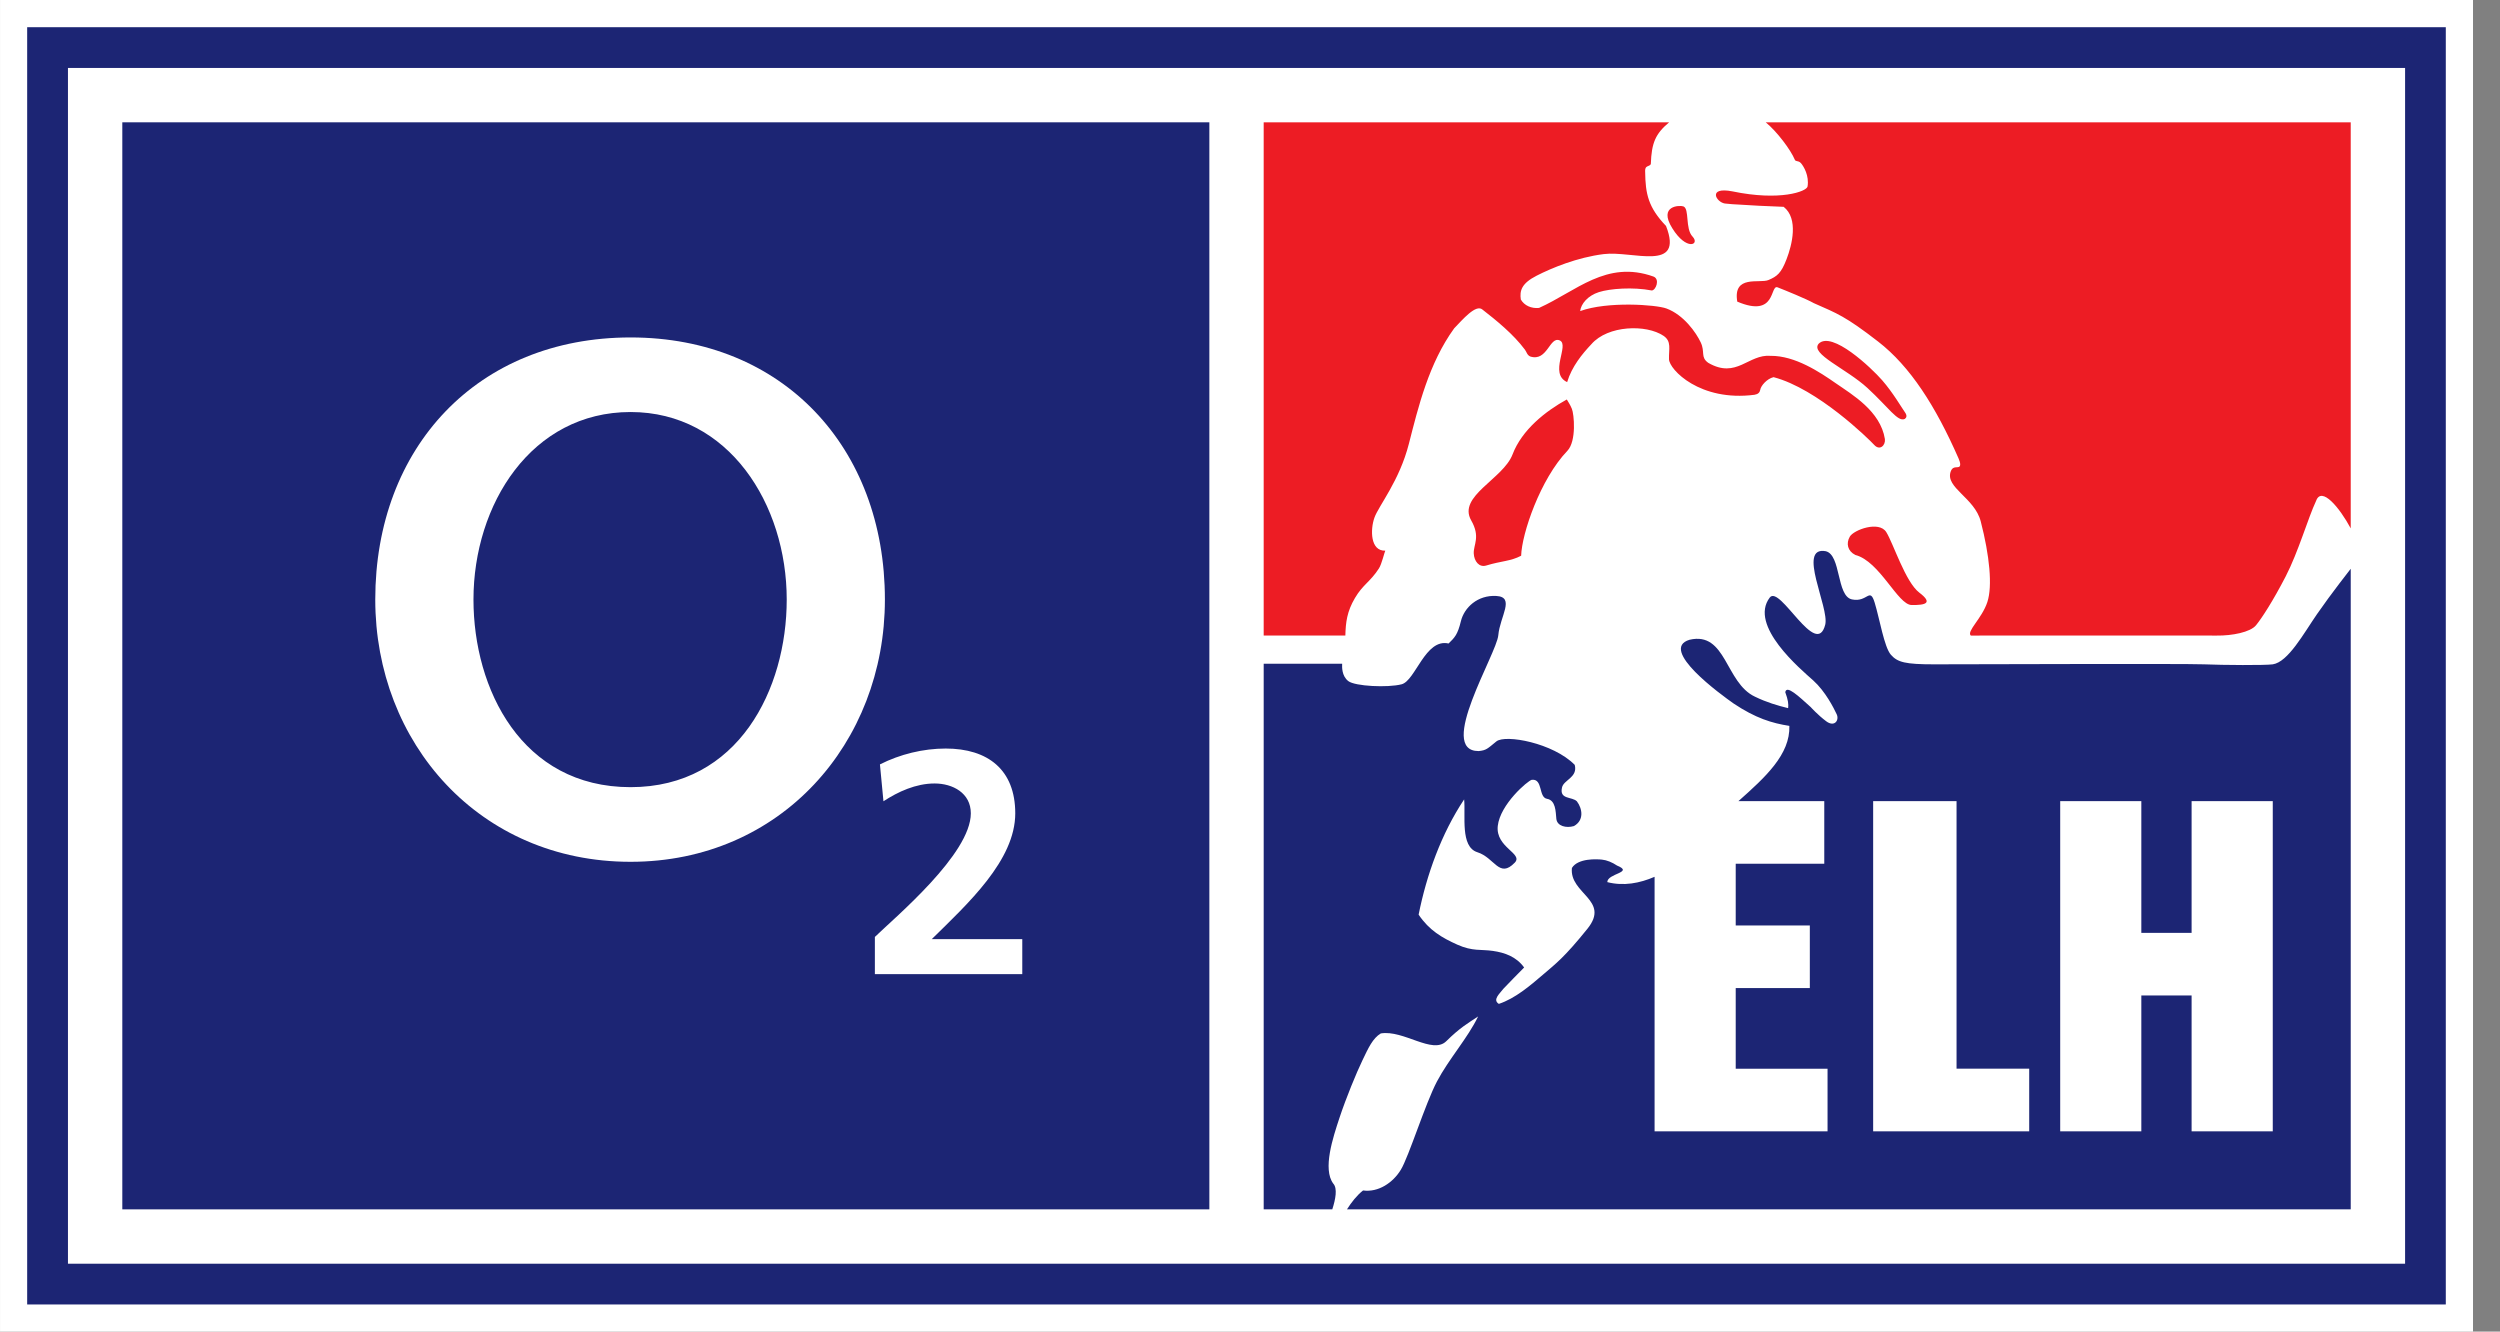
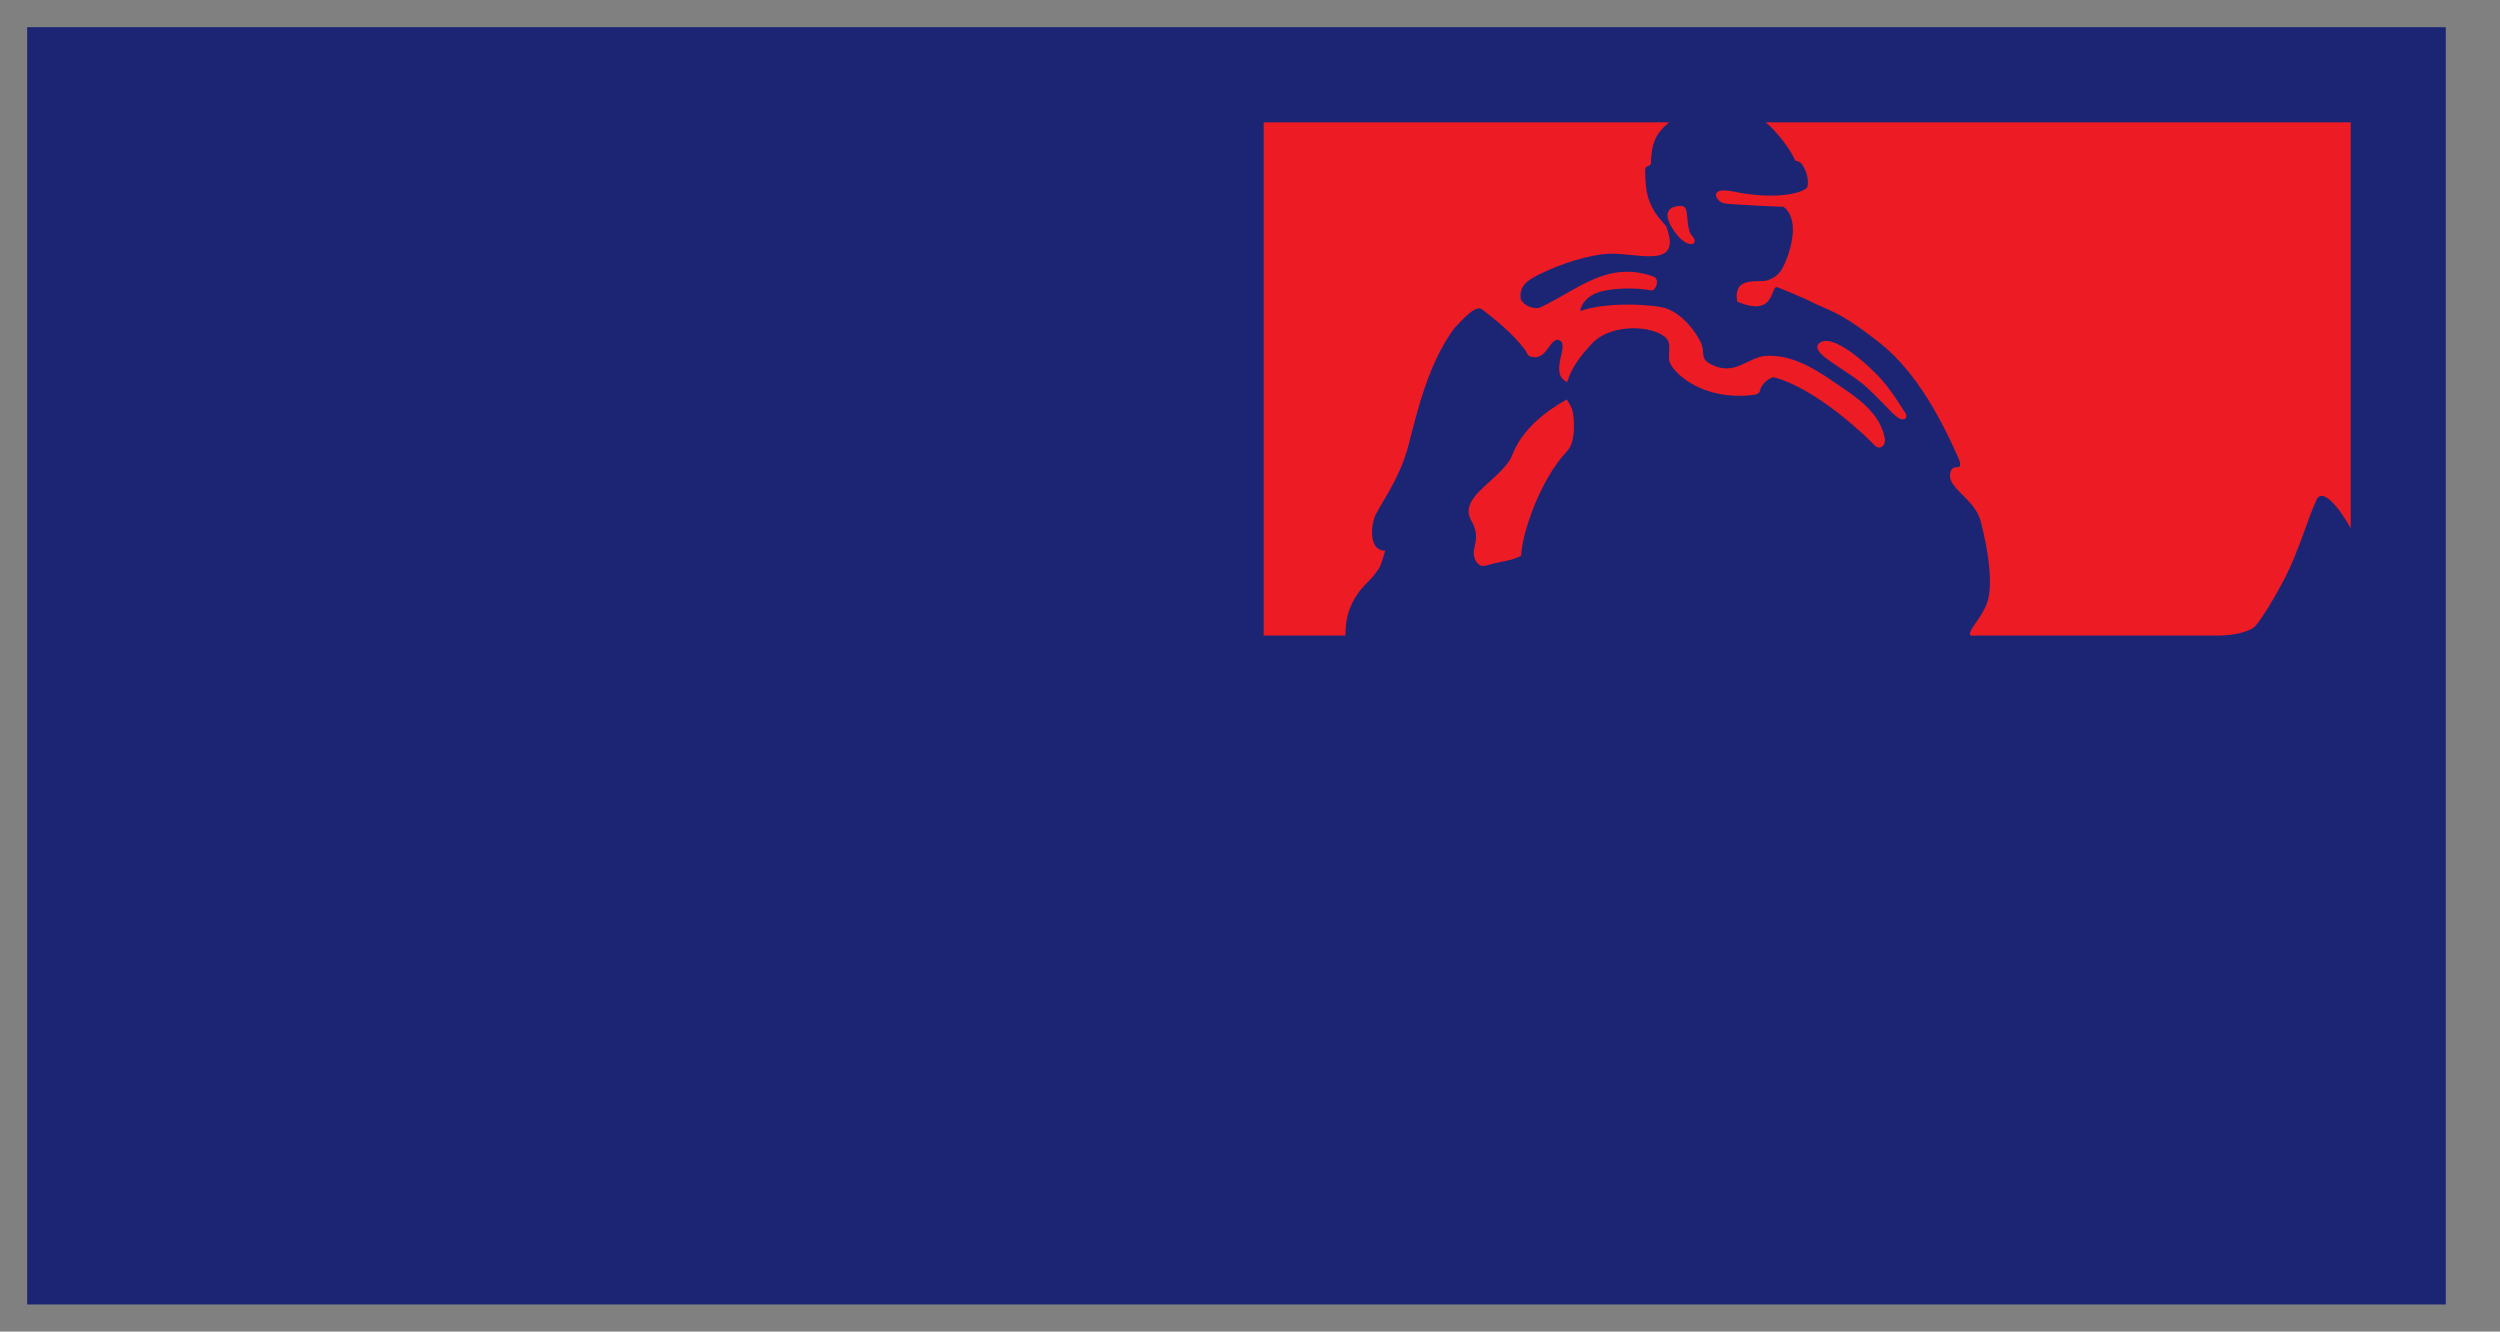
<svg xmlns="http://www.w3.org/2000/svg" xmlns:ns1="http://www.inkscape.org/namespaces/inkscape" xmlns:ns2="http://sodipodi.sourceforge.net/DTD/sodipodi-0.dtd" width="92.559" height="49.301" viewBox="0 0 92.559 49.301" id="svg2" version="1.1" ns1:version="0.91 r13725" ns2:docname="Extraliga.svg">
  <rect x="0" y="0" width="92.559" height="49.301" fill="#808080" stroke="none" />
  <defs id="defs4" />
  <ns2:namedview id="base" pagecolor="#ffffff" bordercolor="#666666" borderopacity="1.0" ns1:pageopacity="0.0" ns1:pageshadow="2" ns1:zoom="3.5846999" ns1:cx="130.31707" ns1:cy="27.594598" ns1:document-units="px" ns1:current-layer="layer1" showgrid="false" units="px" ns1:window-width="1920" ns1:window-height="1137" ns1:window-x="-4" ns1:window-y="-4" ns1:window-maximized="1" />
  <g ns1:label="Taso 1" ns1:groupmode="layer" id="layer1" transform="translate(0,-1003.061)">
    <g transform="matrix(1.25,0,0,-1.25,-32.194,1728.942)" id="g9572">
-       <path ns1:connector-curvature="0" id="path46" style="fill:#ffffff;fill-opacity:1;fill-rule:nonzero;stroke:none" d="m 25.756,541.264 73.247,0 0,39.441 -73.247,0 0,-39.441 z" />
      <path ns1:connector-curvature="0" id="path48" style="fill:#1c2574;fill-opacity:1;fill-rule:nonzero;stroke:none" d="m 26.56,542.068 71.637,0 0,37.831 -71.637,0 0,-37.831 z" />
-       <path ns1:connector-curvature="0" id="path50" style="fill:#ffffff;fill-opacity:1;fill-rule:nonzero;stroke:none" d="m 27.768,543.275 69.223,0 0,35.417 -69.223,0 0,-35.417 z" />
-       <path ns1:connector-curvature="0" id="path52" style="fill:#1c2574;fill-opacity:1;fill-rule:nonzero;stroke:none" d="m 93.072,547.196 -2.404,0 0,4.024 -1.489,0 0,-4.024 -2.403,0 0,9.781 2.403,0 0,-3.902 1.489,0 0,3.902 2.404,0 0,-9.781 z m -7.214,0 -4.622,0 0,9.781 2.47,0 0,-7.926 2.152,0 0,-1.855 z m 8.531,15.329 c -0.401,-0.581 -0.861,-1.429 -1.317,-1.497 -0.221,-0.032 -1.471,-0.024 -2.036,0 -0.564,0.024 -7.149,0 -7.997,0 -0.849,0 -1.08,0.059 -1.278,0.284 -0.198,0.225 -0.333,1.064 -0.48,1.542 -0.147,0.479 -0.212,-0.002 -0.674,0.097 -0.462,0.099 -0.316,1.321 -0.777,1.428 -0.862,0.154 0.115,-1.67 -0.014,-2.178 -0.265,-1.028 -1.34,1.193 -1.642,0.806 -0.633,-0.831 0.92,-2.127 1.286,-2.455 0.364,-0.328 0.612,-0.824 0.696,-1.003 0.083,-0.179 -0.067,-0.39 -0.311,-0.207 -0.246,0.183 -0.459,0.42 -0.459,0.42 -0.349,0.314 -0.717,0.667 -0.753,0.44 0.086,-0.235 0.098,-0.35 0.085,-0.472 -0.316,0.078 -0.635,0.171 -0.981,0.339 -0.884,0.411 -0.847,1.941 -1.939,1.687 -0.931,-0.278 0.941,-1.633 1.306,-1.889 0.648,-0.433 1.132,-0.581 1.65,-0.662 0.027,-0.845 -0.706,-1.516 -1.508,-2.228 l 2.542,0 0,-1.855 -2.623,0 0,-1.828 2.195,0 0,-1.855 -2.195,0 0,-2.388 2.72,0 0,-1.855 -5.123,0 0,7.539 c -0.441,-0.191 -0.917,-0.281 -1.399,-0.158 -0.007,0.261 0.803,0.281 0.287,0.491 -0.143,0.096 -0.303,0.162 -0.447,0.176 -0.144,0.015 -0.707,0.049 -0.89,-0.247 -0.079,-0.769 1.147,-0.948 0.46,-1.801 -0.687,-0.852 -0.928,-1.026 -1.313,-1.356 -0.385,-0.33 -0.824,-0.707 -1.311,-0.869 -0.201,0.124 0.039,0.315 0.132,0.445 0.206,0.216 0.412,0.426 0.617,0.633 -0.232,0.321 -0.573,0.44 -0.925,0.491 -0.353,0.052 -0.598,-0.018 -1.053,0.185 -0.454,0.204 -0.833,0.423 -1.147,0.889 0.236,1.182 0.672,2.397 1.348,3.414 0.048,-0.474 -0.122,-1.404 0.392,-1.565 0.515,-0.162 0.645,-0.789 1.107,-0.309 0.263,0.272 -0.572,0.446 -0.503,1.087 0.071,0.642 0.885,1.337 1.008,1.368 0.336,0.035 0.193,-0.52 0.451,-0.564 0.259,-0.045 0.255,-0.377 0.276,-0.593 0.022,-0.216 0.293,-0.282 0.521,-0.214 0.306,0.171 0.252,0.514 0.088,0.732 -0.144,0.146 -0.526,0.046 -0.441,0.41 0.046,0.227 0.473,0.295 0.377,0.67 -0.639,0.65 -2.055,0.91 -2.321,0.695 -0.265,-0.215 -0.295,-0.264 -0.527,-0.286 -1.245,0.001 0.536,2.876 0.584,3.432 0.049,0.557 0.504,1.128 -0.055,1.162 -0.559,0.034 -0.955,-0.345 -1.053,-0.747 -0.097,-0.402 -0.185,-0.485 -0.365,-0.661 -0.691,0.159 -0.98,-1.102 -1.392,-1.208 -0.412,-0.106 -1.377,-0.059 -1.577,0.094 -0.2,0.153 -0.187,0.426 -0.183,0.514 l -2.324,0 0,-16.159 2.032,0 c 0.096,0.298 0.159,0.621 0.028,0.763 -0.318,0.429 -0.01,1.359 0.186,1.951 0.196,0.591 0.502,1.332 0.678,1.698 0.175,0.366 0.306,0.656 0.545,0.798 0.675,0.111 1.532,-0.632 1.939,-0.23 0.406,0.401 0.635,0.528 0.943,0.733 -0.304,-0.634 -0.871,-1.265 -1.219,-1.926 -0.347,-0.659 -0.834,-2.228 -1.07,-2.615 -0.235,-0.387 -0.668,-0.675 -1.119,-0.613 -0.186,-0.148 -0.345,-0.351 -0.476,-0.559 l 29.73,0 0,18.973 c 0,0 -0.591,-0.753 -0.992,-1.334" />
      <path ns1:connector-curvature="0" id="path54" style="fill:#1c2574;fill-opacity:1;fill-rule:nonzero;stroke:none" d="m 29.378,577.082 0,-32.197 32.197,0 0,32.197 -32.197,0" />
-       <path ns1:connector-curvature="0" id="path56" style="fill:#ffffff;fill-opacity:1;fill-rule:nonzero;stroke:none" d="m 53.352,552.888 c 1.072,1.054 2.474,2.334 2.474,3.727 0,1.289 -0.809,1.919 -2.06,1.919 -0.668,0 -1.355,-0.169 -1.948,-0.47 l 0.104,-1.092 c 0.433,0.283 0.96,0.527 1.515,0.527 0.536,0 1.073,-0.282 1.073,-0.884 0,-1.205 -2.231,-3.068 -2.842,-3.661 l 0,-1.101 4.366,0 0,1.035 -2.682,0 z m -8.92,4.502 c -3.228,0 -4.653,2.909 -4.653,5.556 0,2.821 1.716,5.555 4.653,5.555 2.909,0 4.625,-2.734 4.625,-5.555 0,-2.647 -1.426,-5.556 -4.625,-5.556 m 0,13.32 c -4.537,0 -7.562,-3.256 -7.562,-7.764 0,-4.247 3.083,-7.767 7.562,-7.767 4.451,0 7.533,3.52 7.533,7.767 0,4.508 -3.025,7.764 -7.533,7.764" />
-       <path ns1:connector-curvature="0" id="path58" style="fill:#ed1c24;fill-opacity:1;fill-rule:nonzero;stroke:none" d="m 81.504,569.441 c -0.319,0.366 -1.491,1.478 -1.883,1.082 -0.258,-0.302 0.823,-0.737 1.448,-1.312 0.625,-0.575 0.897,-1.013 1.103,-0.915 0.042,0.032 0.088,0.087 -0.001,0.207 -0.087,0.121 -0.347,0.571 -0.667,0.938 m -0.96,-4.632 c -0.116,-0.202 -0.064,-0.427 0.165,-0.542 0.724,-0.187 1.257,-1.476 1.665,-1.482 0.408,-0.006 0.644,0.052 0.23,0.366 -0.413,0.314 -0.767,1.453 -0.98,1.794 -0.214,0.342 -0.964,0.067 -1.08,-0.136 m 0.723,2.718 c 0.166,-0.181 0.34,-0.014 0.317,0.173 -0.132,0.829 -0.968,1.316 -1.453,1.652 -0.484,0.337 -1.21,0.819 -1.93,0.813 -0.665,0.057 -1.009,-0.693 -1.849,-0.207 -0.238,0.17 -0.087,0.318 -0.224,0.607 -0.137,0.289 -0.501,0.813 -1.015,1.003 -0.305,0.113 -1.744,0.218 -2.555,-0.077 0.024,0.213 0.224,0.456 0.555,0.562 0.331,0.105 1.005,0.156 1.569,0.048 0.12,0.013 0.244,0.333 0.049,0.412 -1.397,0.5 -2.292,-0.437 -3.392,-0.929 -0.23,-0.022 -0.435,0.071 -0.539,0.25 -0.038,0.261 0.021,0.477 0.47,0.706 0.449,0.229 1.201,0.541 1.988,0.639 0.851,0.106 2.382,-0.549 1.843,0.833 -0.525,0.548 -0.61,0.946 -0.618,1.603 0,0.014 -0.011,0.108 0.04,0.146 0.051,0.039 0.11,0.032 0.128,0.09 0.022,0.621 0.135,0.89 0.542,1.231 l -12.009,0 0,-15.202 2.419,0 c 0.01,0.39 0.047,0.71 0.284,1.112 0.236,0.402 0.449,0.473 0.71,0.876 0.085,0.132 0.164,0.484 0.189,0.527 -0.445,-0.017 -0.448,0.621 -0.322,0.977 0.126,0.355 0.739,1.087 1.02,2.187 0.281,1.099 0.59,2.382 1.342,3.421 0.244,0.252 0.643,0.726 0.837,0.556 0.405,-0.315 0.918,-0.729 1.259,-1.189 0.052,-0.069 0.062,-0.16 0.159,-0.202 0.51,-0.159 0.569,0.609 0.871,0.477 0.303,-0.132 -0.334,-0.98 0.22,-1.235 0.138,0.46 0.447,0.837 0.719,1.124 0.49,0.563 1.626,0.591 2.136,0.247 0.245,-0.166 0.152,-0.392 0.162,-0.695 0.009,-0.303 0.917,-1.262 2.533,-1.051 0.106,0.018 0.154,0.067 0.168,0.142 0.018,0.125 0.199,0.333 0.396,0.38 1.302,-0.342 2.815,-1.826 2.981,-2.007 m -5.982,6.42 c 0.422,-0.684 0.829,-0.491 0.602,-0.25 -0.226,0.236 -0.085,0.826 -0.273,0.895 -0.1,0.037 -0.75,0.031 -0.329,-0.645 m 2.769,3.135 c 0.335,-0.274 0.743,-0.821 0.859,-1.103 0.03,-0.075 0.108,-0.018 0.188,-0.111 0.08,-0.094 0.244,-0.368 0.192,-0.687 -0.025,-0.147 -0.817,-0.439 -2.227,-0.144 -0.741,0.143 -0.484,-0.32 -0.222,-0.36 0.039,-0.006 0.113,-0.011 0.216,-0.02 0.042,-0.003 0.09,-0.006 0.141,-0.008 0.361,-0.025 0.912,-0.054 1.384,-0.07 0.446,-0.35 0.248,-1.13 0.087,-1.549 -0.161,-0.419 -0.281,-0.512 -0.539,-0.62 -0.259,-0.109 -1.057,0.166 -0.922,-0.639 1.17,-0.497 0.96,0.515 1.195,0.423 0.235,-0.092 0.854,-0.344 1.071,-0.467 0.697,-0.308 0.932,-0.385 1.906,-1.139 0.947,-0.733 1.699,-1.904 2.383,-3.463 0.02,-0.046 0.052,-0.131 0.048,-0.181 -0.011,-0.163 -0.201,0.02 -0.281,-0.205 -0.171,-0.477 0.708,-0.776 0.889,-1.476 0.263,-1.017 0.352,-1.915 0.196,-2.391 -0.16,-0.487 -0.623,-0.867 -0.49,-0.992 3.194,0 6.845,0.005 7.288,0 0.442,-0.006 0.993,0.097 1.162,0.308 0.17,0.209 0.497,0.71 0.876,1.443 0.379,0.734 0.661,1.729 0.901,2.238 0.16,0.447 0.696,-0.198 1.026,-0.814 l 0,12.027 -17.327,0 z m -5.892,-8.209 c -0.63,-0.347 -1.329,-0.897 -1.607,-1.628 -0.279,-0.73 -1.635,-1.236 -1.225,-1.953 0.281,-0.49 0.065,-0.717 0.076,-0.978 0.011,-0.232 0.159,-0.424 0.37,-0.359 0.446,0.137 0.722,0.124 1.034,0.29 0.019,0.656 0.567,2.27 1.369,3.107 0.276,0.289 0.198,1.092 0.133,1.245 -0.066,0.154 -0.1,0.185 -0.15,0.276" />
+       <path ns1:connector-curvature="0" id="path58" style="fill:#ed1c24;fill-opacity:1;fill-rule:nonzero;stroke:none" d="m 81.504,569.441 c -0.319,0.366 -1.491,1.478 -1.883,1.082 -0.258,-0.302 0.823,-0.737 1.448,-1.312 0.625,-0.575 0.897,-1.013 1.103,-0.915 0.042,0.032 0.088,0.087 -0.001,0.207 -0.087,0.121 -0.347,0.571 -0.667,0.938 m -0.96,-4.632 m 0.723,2.718 c 0.166,-0.181 0.34,-0.014 0.317,0.173 -0.132,0.829 -0.968,1.316 -1.453,1.652 -0.484,0.337 -1.21,0.819 -1.93,0.813 -0.665,0.057 -1.009,-0.693 -1.849,-0.207 -0.238,0.17 -0.087,0.318 -0.224,0.607 -0.137,0.289 -0.501,0.813 -1.015,1.003 -0.305,0.113 -1.744,0.218 -2.555,-0.077 0.024,0.213 0.224,0.456 0.555,0.562 0.331,0.105 1.005,0.156 1.569,0.048 0.12,0.013 0.244,0.333 0.049,0.412 -1.397,0.5 -2.292,-0.437 -3.392,-0.929 -0.23,-0.022 -0.435,0.071 -0.539,0.25 -0.038,0.261 0.021,0.477 0.47,0.706 0.449,0.229 1.201,0.541 1.988,0.639 0.851,0.106 2.382,-0.549 1.843,0.833 -0.525,0.548 -0.61,0.946 -0.618,1.603 0,0.014 -0.011,0.108 0.04,0.146 0.051,0.039 0.11,0.032 0.128,0.09 0.022,0.621 0.135,0.89 0.542,1.231 l -12.009,0 0,-15.202 2.419,0 c 0.01,0.39 0.047,0.71 0.284,1.112 0.236,0.402 0.449,0.473 0.71,0.876 0.085,0.132 0.164,0.484 0.189,0.527 -0.445,-0.017 -0.448,0.621 -0.322,0.977 0.126,0.355 0.739,1.087 1.02,2.187 0.281,1.099 0.59,2.382 1.342,3.421 0.244,0.252 0.643,0.726 0.837,0.556 0.405,-0.315 0.918,-0.729 1.259,-1.189 0.052,-0.069 0.062,-0.16 0.159,-0.202 0.51,-0.159 0.569,0.609 0.871,0.477 0.303,-0.132 -0.334,-0.98 0.22,-1.235 0.138,0.46 0.447,0.837 0.719,1.124 0.49,0.563 1.626,0.591 2.136,0.247 0.245,-0.166 0.152,-0.392 0.162,-0.695 0.009,-0.303 0.917,-1.262 2.533,-1.051 0.106,0.018 0.154,0.067 0.168,0.142 0.018,0.125 0.199,0.333 0.396,0.38 1.302,-0.342 2.815,-1.826 2.981,-2.007 m -5.982,6.42 c 0.422,-0.684 0.829,-0.491 0.602,-0.25 -0.226,0.236 -0.085,0.826 -0.273,0.895 -0.1,0.037 -0.75,0.031 -0.329,-0.645 m 2.769,3.135 c 0.335,-0.274 0.743,-0.821 0.859,-1.103 0.03,-0.075 0.108,-0.018 0.188,-0.111 0.08,-0.094 0.244,-0.368 0.192,-0.687 -0.025,-0.147 -0.817,-0.439 -2.227,-0.144 -0.741,0.143 -0.484,-0.32 -0.222,-0.36 0.039,-0.006 0.113,-0.011 0.216,-0.02 0.042,-0.003 0.09,-0.006 0.141,-0.008 0.361,-0.025 0.912,-0.054 1.384,-0.07 0.446,-0.35 0.248,-1.13 0.087,-1.549 -0.161,-0.419 -0.281,-0.512 -0.539,-0.62 -0.259,-0.109 -1.057,0.166 -0.922,-0.639 1.17,-0.497 0.96,0.515 1.195,0.423 0.235,-0.092 0.854,-0.344 1.071,-0.467 0.697,-0.308 0.932,-0.385 1.906,-1.139 0.947,-0.733 1.699,-1.904 2.383,-3.463 0.02,-0.046 0.052,-0.131 0.048,-0.181 -0.011,-0.163 -0.201,0.02 -0.281,-0.205 -0.171,-0.477 0.708,-0.776 0.889,-1.476 0.263,-1.017 0.352,-1.915 0.196,-2.391 -0.16,-0.487 -0.623,-0.867 -0.49,-0.992 3.194,0 6.845,0.005 7.288,0 0.442,-0.006 0.993,0.097 1.162,0.308 0.17,0.209 0.497,0.71 0.876,1.443 0.379,0.734 0.661,1.729 0.901,2.238 0.16,0.447 0.696,-0.198 1.026,-0.814 l 0,12.027 -17.327,0 z m -5.892,-8.209 c -0.63,-0.347 -1.329,-0.897 -1.607,-1.628 -0.279,-0.73 -1.635,-1.236 -1.225,-1.953 0.281,-0.49 0.065,-0.717 0.076,-0.978 0.011,-0.232 0.159,-0.424 0.37,-0.359 0.446,0.137 0.722,0.124 1.034,0.29 0.019,0.656 0.567,2.27 1.369,3.107 0.276,0.289 0.198,1.092 0.133,1.245 -0.066,0.154 -0.1,0.185 -0.15,0.276" />
    </g>
  </g>
</svg>